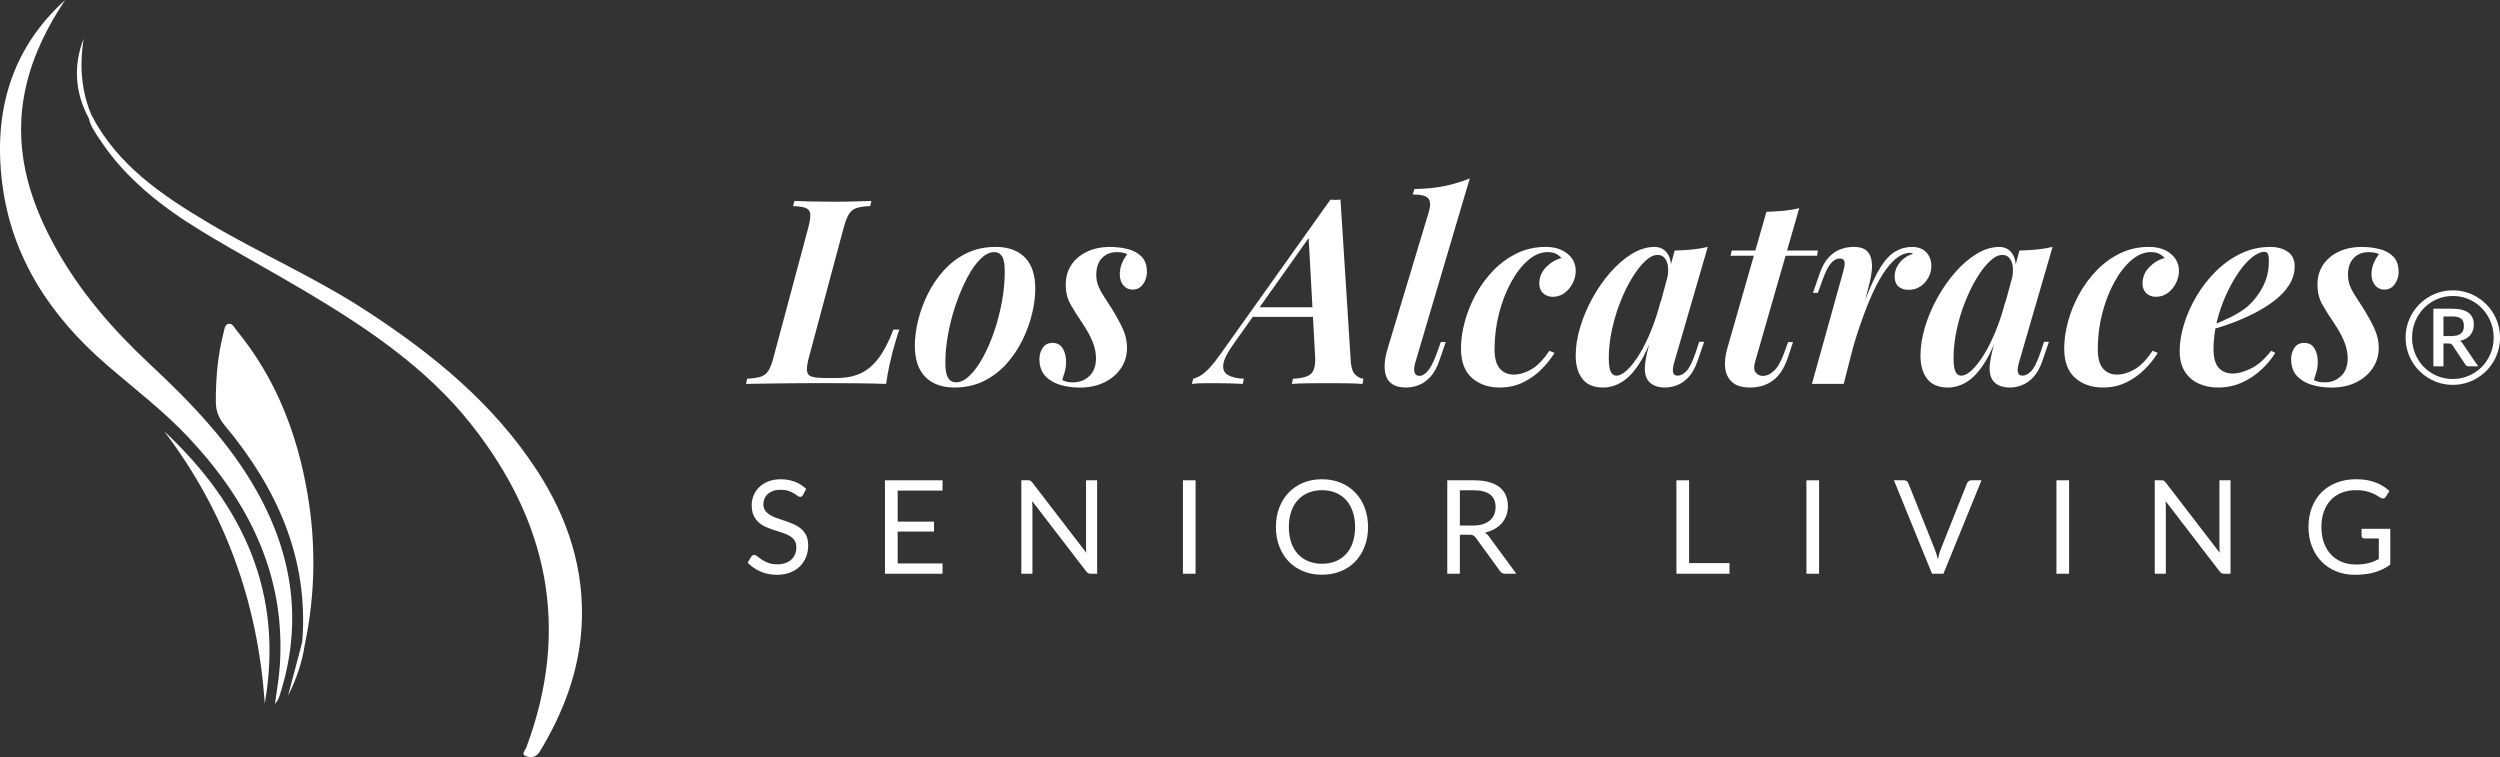
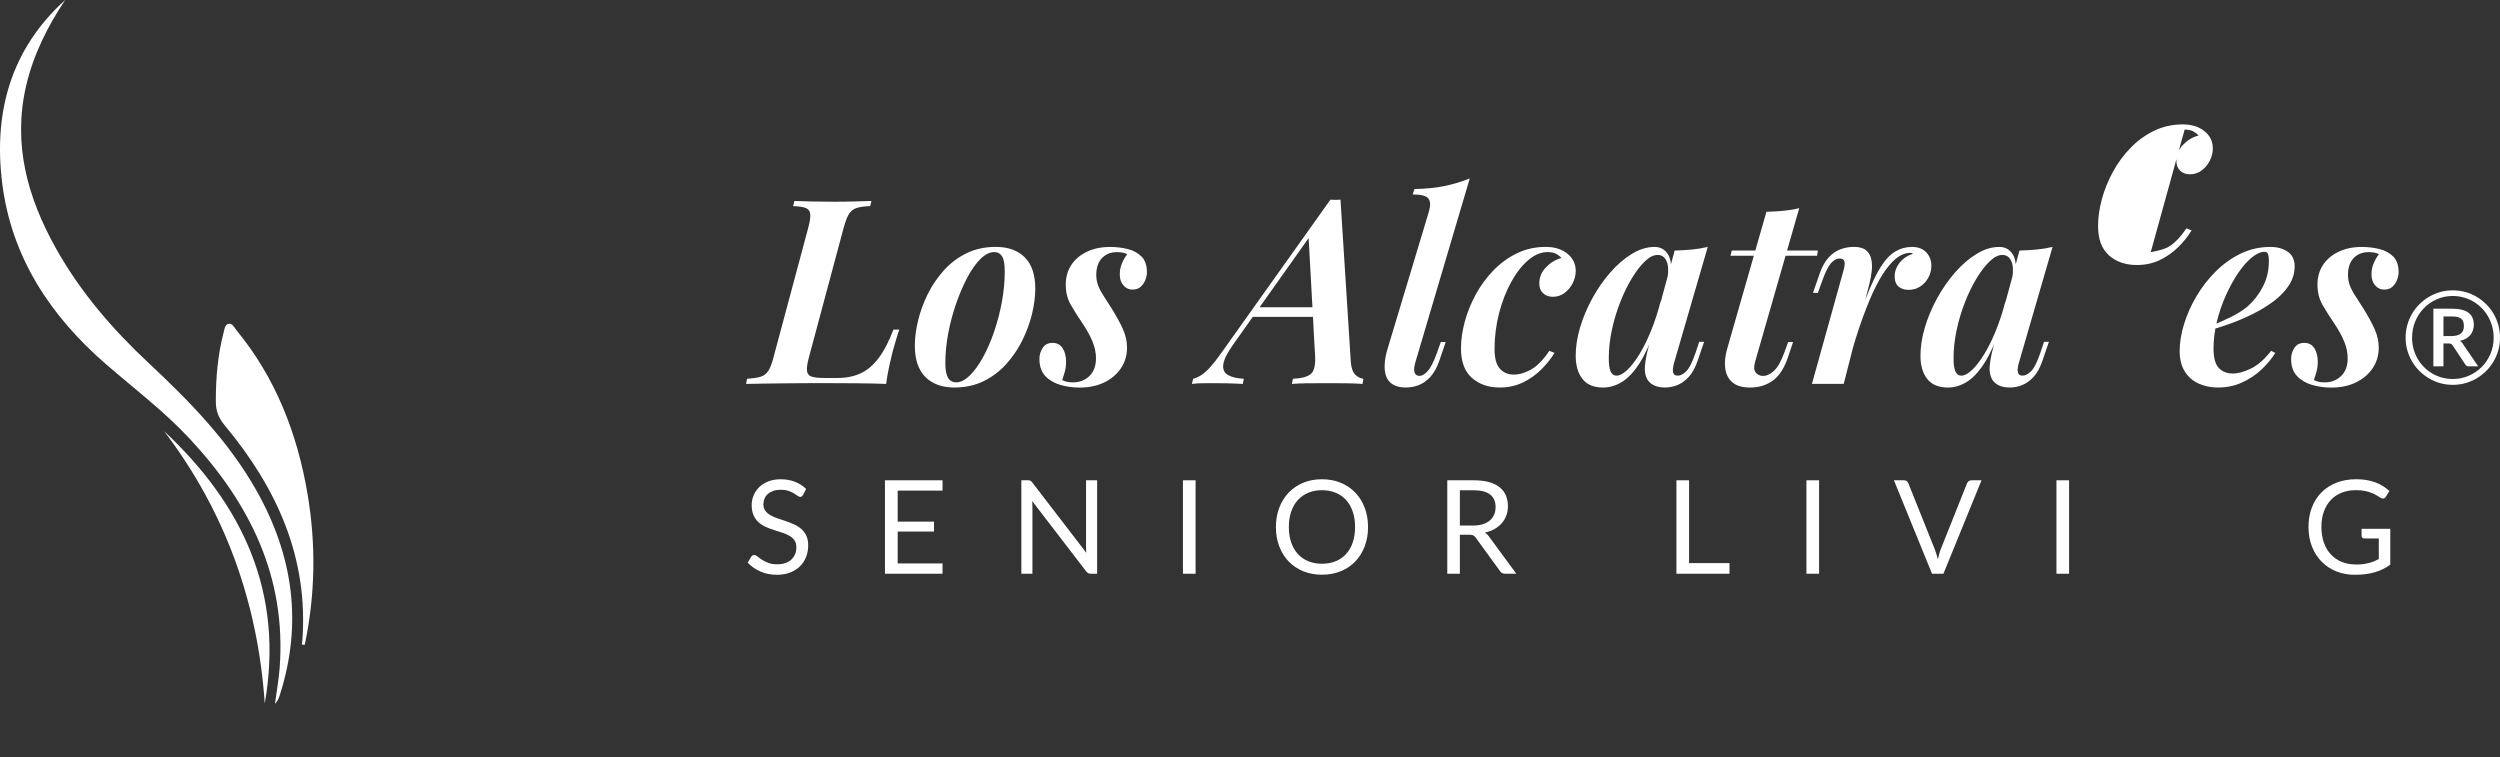
<svg xmlns="http://www.w3.org/2000/svg" id="uuid-a226fbff-82bc-4642-9b64-dfe7a32b98bb" data-name="Capa 2" viewBox="0 0 1320.86 400">
  <rect x="0" y="0" width="1320.86" height="400" fill="#333333" stroke="none" />
  <defs>
    <style>
      .uuid-92e06986-347c-457e-9b89-b70b0a84add9 {
        fill: #fff;
      }
    </style>
  </defs>
  <g id="uuid-3366c9c2-4643-4726-9a0a-f4f32450f077" data-name="Capa 1">
    <g>
-       <path class="uuid-92e06986-347c-457e-9b89-b70b0a84add9" d="M307.25,331.31c-1.41,23.84-9.77,45.49-22.07,65.79-2.01,3.32-4.91,3.29-7.47,2.35-2.47-.92-.2-3.09.32-4.45,23.49-62.7,11.59-119.57-29.28-171.04-23.49-29.6-54.53-50.45-86.66-69.6-18.36-10.95-37.24-21.06-55.49-32.18-21.1-12.85-40.44-27.87-54.17-48.92-2.17-3.32-4.6-6.59-5.45-10.63-7.31-13.59-8.39-27.63-2.82-42.17-2.14,13.88-1.35,27.45,4.24,40.48,13.7,26.34,37.12,42.18,61.63,56.75,27.2,16.16,56.34,28.85,82.93,46.14,35.29,22.92,67.53,49.04,90.78,84.77,16.36,25.14,25.32,52.49,23.53,82.72Z" />
      <path class="uuid-92e06986-347c-457e-9b89-b70b0a84add9" d="M34.43,0c-9.36,14.05-16.8,28.86-20.62,45.33-7.17,30.9.74,59.08,15.75,85.9,12.87,23,29.87,42.74,49.05,60.64,21.76,20.33,42.42,41.51,57.14,67.75,19.14,34.14,24.18,69.84,12.12,107.48-.53,1.66-1.14,3.3-2.59,4.78.84-6.35,2-12.67,2.48-19.04,3.6-48.02-15.79-87.03-47.67-121.19-13.45-14.42-29.14-26.27-43.97-39.12C26.69,167.02,6.06,136.01,1.16,96.78-3.5,59.48,5.6,26.07,34.43,0Z" />
      <path class="uuid-92e06986-347c-457e-9b89-b70b0a84add9" d="M159.69,339.18c3.54-44.3-13.4-81.35-41-114.49-3.21-3.86-4.66-7.6-4.66-12.59-.01-12.31.98-24.44,4.1-36.37.45-1.72.65-4.03,2.32-4.55,2.34-.73,3.3,1.85,4.5,3.3,20.76,25.29,32.15,54.66,37.55,86.59,4.5,26.58,4.09,53.1-1.46,79.51-1.23.28-1.88.02-1.34-1.4Z" />
      <path class="uuid-92e06986-347c-457e-9b89-b70b0a84add9" d="M86.68,227.77c41.8,39.07,63.44,85.6,53.2,143.91-3.61-53.23-20.83-101.39-53.2-143.91Z" />
-       <path class="uuid-92e06986-347c-457e-9b89-b70b0a84add9" d="M159.69,339.18c.45.47.9.93,1.34,1.4-1.35,9.52-4.58,18.44-8.85,27.03,2.5-9.47,5.01-18.95,7.51-28.42Z" />
      <path class="uuid-92e06986-347c-457e-9b89-b70b0a84add9" d="M475.15,174.16c-.55,1.46-1.09,3.14-1.64,5.05s-1.14,3.96-1.78,6.15c-.46,1.73-1.05,4.21-1.77,7.44-.73,3.23-1.32,6.58-1.78,10.04-4.64-.18-9.86-.29-15.63-.34-5.78-.04-10.95-.07-15.5-.07h-8.4c-3.41,0-7.1.02-11.06.07-3.96.05-7.97.09-12.02.14-4.05.05-7.85.12-11.4.2l.55-2.73c3.1-.18,5.51-.55,7.24-1.09,1.73-.55,3.09-1.64,4.1-3.28,1-1.64,1.91-4.1,2.73-7.37l18.16-67.73c.91-3.37,1.3-5.85,1.16-7.44-.14-1.59-.91-2.68-2.32-3.28-1.41-.59-3.67-.93-6.76-1.02l.68-2.73c2.19.09,5.14.18,8.88.27,3.73.09,7.69.14,11.88.14,3.73,0,7.35-.04,10.86-.14,3.5-.09,6.53-.18,9.08-.27l-.68,2.73c-3.1.09-5.51.43-7.24,1.02-1.73.59-3.07,1.69-4.03,3.28-.96,1.59-1.89,4.08-2.8,7.44l-18.16,67.73c-.91,3.28-1.3,5.73-1.16,7.37s.93,2.71,2.39,3.21c1.46.5,3.69.75,6.69.75h6.96c4.73,0,8.85-.82,12.36-2.46,3.5-1.64,6.67-4.32,9.49-8.06,2.82-3.73,5.42-8.74,7.78-15.02h3.14Z" />
      <path class="uuid-92e06986-347c-457e-9b89-b70b0a84add9" d="M483.35,182.62c0-4.1.57-8.51,1.71-13.25,1.14-4.73,2.84-9.4,5.12-14,2.27-4.6,5.12-8.78,8.53-12.56,3.41-3.78,7.4-6.78,11.95-9.01,4.55-2.23,9.7-3.35,15.43-3.35,6.56,0,11.68,1.84,15.36,5.53s5.53,9.22,5.53,16.59c0,4.1-.57,8.51-1.71,13.25-1.14,4.73-2.85,9.4-5.12,14-2.28,4.6-5.12,8.79-8.53,12.56-3.41,3.78-7.4,6.78-11.95,9.01-4.55,2.23-9.7,3.35-15.43,3.35-6.55,0-11.68-1.87-15.36-5.6-3.69-3.73-5.53-9.24-5.53-16.52ZM525.27,133.19c-2.37,0-4.78,1.21-7.24,3.62-2.46,2.41-4.78,5.69-6.96,9.83-2.19,4.14-4.17,8.76-5.94,13.86-1.77,5.1-3.16,10.36-4.17,15.77-1,5.42-1.5,10.58-1.5,15.5,0,3.64.48,6.26,1.43,7.85.96,1.59,2.39,2.39,4.3,2.39,2.27,0,4.64-1.18,7.1-3.55,2.46-2.37,4.8-5.58,7.03-9.63,2.23-4.05,4.21-8.6,5.94-13.66,1.73-5.05,3.09-10.31,4.1-15.77,1-5.46,1.5-10.79,1.5-15.98,0-3.82-.48-6.49-1.43-7.99s-2.34-2.25-4.17-2.25Z" />
      <path class="uuid-92e06986-347c-457e-9b89-b70b0a84add9" d="M561.18,200.79c.73.36,1.5.66,2.32.89.82.23,1.96.34,3.41.34,3.46,0,6.35-1.11,8.67-3.35,2.32-2.23,3.48-5.35,3.48-9.35,0-2.91-.61-5.87-1.84-8.88-1.23-3-3.07-6.33-5.53-9.97-2.18-3.19-4.16-6.33-5.94-9.42-1.78-3.09-2.66-6.64-2.66-10.65s.96-7.35,2.87-10.31c1.91-2.96,4.64-5.3,8.19-7.03,3.55-1.73,7.69-2.59,12.43-2.59,3.09,0,6.15.37,9.15,1.09,3,.73,5.46,2.05,7.37,3.96,1.91,1.91,2.87,4.69,2.87,8.33,0,1.28-.27,2.62-.82,4.03-.55,1.41-1.37,2.62-2.46,3.62-1.09,1-2.55,1.5-4.37,1.5-1.91,0-3.51-.75-4.78-2.25-1.28-1.5-1.91-3.43-1.91-5.8,0-2.09.39-4.05,1.16-5.87.77-1.82,1.71-3.41,2.8-4.78-1.28-.73-3.1-1.09-5.46-1.09-3.28,0-5.92,1.05-7.92,3.14-2,2.1-3,5.05-3,8.88,0,2,.34,3.89,1.02,5.67.68,1.78,1.64,3.6,2.87,5.46,1.23,1.87,2.62,4.03,4.16,6.49,2.55,4.1,4.55,7.76,6.01,10.99,1.46,3.23,2.19,6.53,2.19,9.9,0,4.01-1.07,7.6-3.21,10.79-2.14,3.19-5.08,5.69-8.81,7.51-3.73,1.82-8.1,2.73-13.11,2.73-3.55,0-6.94-.48-10.17-1.43-3.23-.96-5.87-2.53-7.92-4.71-2.05-2.18-3.07-5.19-3.07-9.01,0-2.09.57-4.03,1.71-5.8,1.14-1.78,2.89-2.66,5.26-2.66s4.14.96,5.33,2.87c1.18,1.91,1.78,4.28,1.78,7.1,0,2-.25,3.85-.75,5.53-.5,1.69-.93,3.07-1.3,4.17Z" />
      <path class="uuid-92e06986-347c-457e-9b89-b70b0a84add9" d="M716.24,198.12c-1.42-1.22-2.26-3.48-2.54-6.75l-5.46-85.89c-.81.08-1.7.13-2.65.13s-1.84-.05-2.67-.13l-57.63,80.97c-2.18,3.1-4.11,5.58-5.8,7.45-1.68,1.87-3.25,3.28-4.71,4.23-1.46.96-2.91,1.62-4.37,1.99l-.68,2.72c1.46-.18,2.91-.29,4.37-.34,1.46-.04,3.23-.06,5.32-.06,2.47,0,5.07.02,7.86.06,2.77.05,5.88.16,9.35.34l.55-2.72c-3.64-.19-6.45-.85-8.4-1.99-1.96-1.13-2.78-2.97-2.47-5.53.32-2.54,1.99-5.96,4.99-10.23l10.58-14.94h31.81l1.16,21.21c.19,4.65-.63,7.67-2.45,9.08-1.82,1.42-4.92,2.21-9.29,2.4l-.54,2.72c2-.18,4.73-.29,8.19-.34,3.47-.04,7.11-.06,10.92-.06,3.1,0,6.35.02,9.77.06,3.41.05,6.21.16,8.4.34l.54-2.72c-1.36-.09-2.75-.75-4.16-1.99ZM665.5,162.33l25.91-36.54,2.01,36.54h-27.92Z" />
      <path class="uuid-92e06986-347c-457e-9b89-b70b0a84add9" d="M747.85,191.23c-.73,2.46-.89,4.3-.48,5.53s1.3,1.84,2.66,1.84c1.27,0,2.66-.8,4.17-2.39,1.5-1.59,3.12-4.71,4.85-9.35l2.19-6.15h2.59l-3.41,9.97c-1.28,3.64-2.87,6.49-4.78,8.53-1.91,2.05-3.96,3.48-6.15,4.3-2.19.82-4.42,1.23-6.69,1.23-2.91,0-5.24-.55-6.96-1.64-1.73-1.09-2.91-2.59-3.55-4.51-.64-1.91-.87-4.12-.68-6.62.18-2.5.73-5.21,1.64-8.12l21.71-72.1c.91-3.09.82-5.37-.27-6.83-1.09-1.46-3.87-2.18-8.33-2.18l.96-2.87c5.92-.09,11.2-.61,15.84-1.57,4.64-.96,9.1-2.3,13.38-4.03l-28.68,96.95Z" />
      <path class="uuid-92e06986-347c-457e-9b89-b70b0a84add9" d="M817.63,133.19c-3.46,0-6.85,1.41-10.17,4.23-3.32,2.82-6.33,6.67-9.01,11.54-2.69,4.87-4.83,10.38-6.42,16.52-1.59,6.15-2.39,12.49-2.39,19.05,0,4.73.93,8.15,2.8,10.24,1.86,2.1,4.3,3.14,7.3,3.14s6.1-.91,9.29-2.73c3.19-1.82,6.37-5.1,9.56-9.83l2.73,1.09c-1.82,3-4.14,5.92-6.96,8.74s-6.08,5.12-9.76,6.9c-3.69,1.78-7.76,2.66-12.22,2.66-6.01,0-10.92-1.71-14.75-5.12-3.82-3.41-5.73-8.58-5.73-15.5,0-4.46.66-9.15,1.98-14.07,1.32-4.92,3.25-9.72,5.8-14.41,2.55-4.69,5.64-8.92,9.29-12.7,3.64-3.78,7.78-6.8,12.43-9.08,4.64-2.27,9.74-3.41,15.29-3.41,4.64,0,8.44,1.18,11.4,3.55,2.96,2.37,4.44,5.42,4.44,9.15,0,2.18-.53,4.32-1.57,6.42-1.05,2.1-2.48,3.82-4.3,5.19-1.82,1.37-3.92,2.05-6.28,2.05-2.09,0-3.8-.64-5.12-1.91-1.32-1.27-1.98-2.96-1.98-5.05,0-3.37,1.21-6.28,3.62-8.74,2.41-2.46,5.12-4.05,8.12-4.78-.82-.91-1.8-1.66-2.94-2.25-1.14-.59-2.62-.89-4.44-.89Z" />
      <path class="uuid-92e06986-347c-457e-9b89-b70b0a84add9" d="M854.09,198.47c1.64,0,3.5-.98,5.6-2.94,2.09-1.96,4.23-4.71,6.42-8.26,2.19-3.55,4.28-7.78,6.28-12.7,2-4.92,3.73-10.29,5.19-16.11l-2.87,14.75c-2.64,7.74-5.44,13.93-8.4,18.57-2.96,4.64-6.06,7.97-9.29,9.97-3.23,2-6.58,3-10.04,3-4.92,0-8.56-1.53-10.92-4.57-2.37-3.05-3.55-7.12-3.55-12.22,0-4.73.77-9.72,2.32-14.95,1.55-5.23,3.71-10.38,6.49-15.43,2.78-5.05,5.94-9.6,9.49-13.66,3.55-4.05,7.33-7.31,11.33-9.76,4-2.46,8.01-3.69,12.02-3.69,3.09,0,5.46,1.3,7.1,3.89,1.64,2.59,2.05,6.53,1.23,11.81l-1.5.82c.64-3.82.48-6.83-.48-9.01-.96-2.18-2.53-3.28-4.71-3.28s-4.3,1.09-6.62,3.28c-2.32,2.19-4.62,5.14-6.9,8.88-2.28,3.73-4.35,7.97-6.21,12.7-1.87,4.73-3.34,9.65-4.44,14.75-1.09,5.1-1.64,10.06-1.64,14.88,0,3.37.34,5.76,1.02,7.17.68,1.41,1.71,2.12,3.07,2.12ZM884.81,132.37c3.28-.09,6.35-.27,9.22-.55,2.87-.27,5.62-.73,8.26-1.37l-17.62,60.63c-.36,1.09-.61,2.21-.75,3.35-.14,1.14-.05,2.1.27,2.87.32.77,1.07,1.16,2.25,1.16,1.45,0,2.96-.77,4.51-2.32,1.55-1.55,3.14-4.69,4.78-9.42l2.05-6.15h2.59l-3.41,9.97c-1.28,3.73-2.87,6.62-4.78,8.67-1.91,2.05-3.94,3.48-6.08,4.3-2.14.82-4.26,1.23-6.35,1.23-4.37,0-7.47-1.37-9.29-4.1-1.18-2-1.64-4.46-1.37-7.37.27-2.91.86-6.05,1.77-9.42l13.93-51.48Z" />
      <path class="uuid-92e06986-347c-457e-9b89-b70b0a84add9" d="M927.28,191.23c-.73,2.55-.61,4.42.34,5.6.96,1.18,2.25,1.78,3.89,1.78,1.91,0,3.85-.91,5.8-2.73,1.96-1.82,3.76-5.01,5.39-9.56l2.05-5.6h2.59l-2.73,8.19c-1.91,5.65-4.55,9.7-7.92,12.15-3.37,2.46-7.37,3.69-12.02,3.69-4.1,0-7.22-.91-9.35-2.73-2.14-1.82-3.41-4.3-3.82-7.44-.41-3.14-.02-6.71,1.16-10.72l20.62-71.96c3.28-.09,6.35-.27,9.22-.55s5.57-.73,8.12-1.37l-23.35,81.25ZM960.46,132.37l-.41,2.73h-45.75l.68-2.73h45.47Z" />
      <path class="uuid-92e06986-347c-457e-9b89-b70b0a84add9" d="M974.12,202.83h-16.8l16.39-58.86c.82-2.73,1.09-4.64.82-5.74-.27-1.09-1.09-1.64-2.46-1.64-1.73,0-3.32.87-4.78,2.59-1.46,1.73-2.96,4.78-4.51,9.15l-2.32,6.42h-2.59l3.55-10.24c1.27-3.64,2.87-6.49,4.78-8.53,1.91-2.05,4-3.48,6.28-4.3,2.27-.82,4.6-1.23,6.96-1.23,2.91,0,5.07.59,6.49,1.78,1.41,1.18,2.32,2.73,2.73,4.64.41,1.91.5,3.98.27,6.21-.23,2.23-.61,4.39-1.16,6.49l-13.66,53.26ZM1009.08,133.6c-2,0-4.05.71-6.15,2.12-2.1,1.41-4.28,3.67-6.55,6.76-2.28,3.1-4.57,7.17-6.9,12.22s-4.71,11.2-7.17,18.44c-2.46,7.24-4.92,15.77-7.37,25.6l3.28-18.16c2.82-9.56,5.48-17.55,7.99-23.97,2.5-6.42,4.96-11.56,7.37-15.43,2.41-3.87,4.98-6.62,7.72-8.26s5.69-2.46,8.88-2.46,5.8.96,7.58,2.87,2.66,4.28,2.66,7.1c0,2.28-.55,4.39-1.64,6.35-1.09,1.96-2.53,3.51-4.3,4.64-1.78,1.14-3.8,1.71-6.08,1.71s-4.07-.59-5.39-1.78c-1.32-1.18-1.98-2.91-1.98-5.19,0-2,.45-3.82,1.37-5.46.91-1.64,2.09-3.03,3.55-4.17,1.45-1.14,3.05-1.93,4.78-2.39-.18-.18-.41-.32-.68-.41-.27-.09-.59-.14-.96-.14Z" />
      <path class="uuid-92e06986-347c-457e-9b89-b70b0a84add9" d="M1036.25,198.47c1.64,0,3.5-.98,5.6-2.94,2.09-1.96,4.23-4.71,6.42-8.26s4.28-7.78,6.28-12.7c2-4.92,3.73-10.29,5.19-16.11l-2.87,14.75c-2.64,7.74-5.44,13.93-8.4,18.57-2.96,4.64-6.06,7.97-9.29,9.97-3.23,2-6.58,3-10.04,3-4.92,0-8.56-1.53-10.92-4.57-2.37-3.05-3.55-7.12-3.55-12.22,0-4.73.77-9.72,2.32-14.95,1.55-5.23,3.71-10.38,6.49-15.43,2.78-5.05,5.94-9.6,9.49-13.66,3.55-4.05,7.33-7.31,11.33-9.76,4-2.46,8.01-3.69,12.02-3.69,3.09,0,5.46,1.3,7.1,3.89,1.64,2.59,2.05,6.53,1.23,11.81l-1.5.82c.64-3.82.48-6.83-.48-9.01-.96-2.18-2.53-3.28-4.71-3.28s-4.3,1.09-6.62,3.28c-2.32,2.19-4.62,5.14-6.9,8.88-2.28,3.73-4.35,7.97-6.21,12.7-1.87,4.73-3.34,9.65-4.44,14.75-1.09,5.1-1.64,10.06-1.64,14.88,0,3.37.34,5.76,1.02,7.17.68,1.41,1.71,2.12,3.07,2.12ZM1066.98,132.37c3.28-.09,6.35-.27,9.22-.55,2.87-.27,5.62-.73,8.26-1.37l-17.62,60.63c-.36,1.09-.61,2.21-.75,3.35-.14,1.14-.05,2.1.27,2.87.32.77,1.07,1.16,2.25,1.16,1.45,0,2.96-.77,4.51-2.32,1.55-1.55,3.14-4.69,4.78-9.42l2.05-6.15h2.59l-3.41,9.97c-1.28,3.73-2.87,6.62-4.78,8.67-1.91,2.05-3.94,3.48-6.08,4.3-2.14.82-4.26,1.23-6.35,1.23-4.37,0-7.47-1.37-9.29-4.1-1.18-2-1.64-4.46-1.37-7.37.27-2.91.86-6.05,1.77-9.42l13.93-51.48Z" />
-       <path class="uuid-92e06986-347c-457e-9b89-b70b0a84add9" d="M1136.34,133.19c-3.46,0-6.85,1.41-10.17,4.23-3.32,2.82-6.33,6.67-9.01,11.54-2.69,4.87-4.83,10.38-6.42,16.52-1.59,6.15-2.39,12.49-2.39,19.05,0,4.73.93,8.15,2.8,10.24,1.86,2.1,4.3,3.14,7.3,3.14s6.1-.91,9.29-2.73c3.19-1.82,6.37-5.1,9.56-9.83l2.73,1.09c-1.82,3-4.14,5.92-6.96,8.74s-6.08,5.12-9.76,6.9c-3.69,1.78-7.76,2.66-12.22,2.66-6.01,0-10.92-1.71-14.75-5.12-3.82-3.41-5.73-8.58-5.73-15.5,0-4.46.66-9.15,1.98-14.07,1.32-4.92,3.25-9.72,5.8-14.41,2.55-4.69,5.64-8.92,9.29-12.7,3.64-3.78,7.78-6.8,12.43-9.08,4.64-2.27,9.74-3.41,15.29-3.41,4.64,0,8.44,1.18,11.4,3.55,2.96,2.37,4.44,5.42,4.44,9.15,0,2.18-.53,4.32-1.57,6.42-1.05,2.1-2.48,3.82-4.3,5.19-1.82,1.37-3.92,2.05-6.28,2.05-2.09,0-3.8-.64-5.12-1.91-1.32-1.27-1.98-2.96-1.98-5.05,0-3.37,1.21-6.28,3.62-8.74,2.41-2.46,5.12-4.05,8.12-4.78-.82-.91-1.8-1.66-2.94-2.25-1.14-.59-2.62-.89-4.44-.89Z" />
+       <path class="uuid-92e06986-347c-457e-9b89-b70b0a84add9" d="M1136.34,133.19s6.1-.91,9.29-2.73c3.19-1.82,6.37-5.1,9.56-9.83l2.73,1.09c-1.82,3-4.14,5.92-6.96,8.74s-6.08,5.12-9.76,6.9c-3.69,1.78-7.76,2.66-12.22,2.66-6.01,0-10.92-1.71-14.75-5.12-3.82-3.41-5.73-8.58-5.73-15.5,0-4.46.66-9.15,1.98-14.07,1.32-4.92,3.25-9.72,5.8-14.41,2.55-4.69,5.64-8.92,9.29-12.7,3.64-3.78,7.78-6.8,12.43-9.08,4.64-2.27,9.74-3.41,15.29-3.41,4.64,0,8.44,1.18,11.4,3.55,2.96,2.37,4.44,5.42,4.44,9.15,0,2.18-.53,4.32-1.57,6.42-1.05,2.1-2.48,3.82-4.3,5.19-1.82,1.37-3.92,2.05-6.28,2.05-2.09,0-3.8-.64-5.12-1.91-1.32-1.27-1.98-2.96-1.98-5.05,0-3.37,1.21-6.28,3.62-8.74,2.41-2.46,5.12-4.05,8.12-4.78-.82-.91-1.8-1.66-2.94-2.25-1.14-.59-2.62-.89-4.44-.89Z" />
      <path class="uuid-92e06986-347c-457e-9b89-b70b0a84add9" d="M1166.52,172.79c4.28-1.64,8.21-3.35,11.81-5.12,3.6-1.78,6.62-3.66,9.08-5.67,3.37-3,6.1-6.53,8.19-10.58,2.09-4.05,3.14-8.49,3.14-13.31,0-2.09-.18-3.46-.55-4.1-.36-.64-.91-.96-1.64-.96-2.1,0-4.37,1-6.83,3-2.46,2-4.87,4.76-7.24,8.26-2.37,3.51-4.53,7.44-6.49,11.81-1.96,4.37-3.53,8.97-4.71,13.79-1.18,4.83-1.78,9.61-1.78,14.34s.93,8.22,2.8,10.17c1.87,1.96,4.35,2.94,7.44,2.94,2.64,0,5.78-.86,9.42-2.59,3.64-1.73,7.24-4.87,10.79-9.42l2.19,1.09c-1.82,3-4.23,5.92-7.24,8.74-3,2.82-6.44,5.12-10.31,6.9-3.87,1.78-8.12,2.66-12.77,2.66-3.82,0-7.28-.73-10.38-2.18-3.1-1.46-5.51-3.62-7.24-6.49-1.73-2.87-2.59-6.4-2.59-10.58,0-4.46.77-9.22,2.32-14.27,1.55-5.05,3.76-9.99,6.62-14.82,2.87-4.82,6.28-9.19,10.24-13.11,3.96-3.91,8.35-7.03,13.18-9.35,4.82-2.32,10.01-3.48,15.57-3.48,3.64,0,6.69.84,9.15,2.53,2.46,1.69,3.69,4.26,3.69,7.72s-1,6.87-3,9.97c-2,3.1-4.71,5.92-8.12,8.47-3.41,2.55-7.15,4.83-11.2,6.83-4.05,2-8.12,3.73-12.22,5.19-4.1,1.46-7.92,2.64-11.47,3.55l.14-1.91Z" />
      <path class="uuid-92e06986-347c-457e-9b89-b70b0a84add9" d="M1222.51,200.79c.73.36,1.5.66,2.32.89.82.23,1.96.34,3.41.34,3.46,0,6.35-1.11,8.67-3.35,2.32-2.23,3.48-5.35,3.48-9.35,0-2.91-.61-5.87-1.84-8.88-1.23-3-3.07-6.33-5.53-9.97-2.18-3.19-4.16-6.33-5.94-9.42-1.78-3.09-2.66-6.64-2.66-10.65s.96-7.35,2.87-10.31c1.91-2.96,4.64-5.3,8.19-7.03,3.55-1.73,7.69-2.59,12.43-2.59,3.09,0,6.15.37,9.15,1.09,3,.73,5.46,2.05,7.37,3.96,1.91,1.91,2.87,4.69,2.87,8.33,0,1.28-.27,2.62-.82,4.03-.55,1.41-1.37,2.62-2.46,3.62-1.09,1-2.55,1.5-4.37,1.5-1.91,0-3.51-.75-4.78-2.25-1.28-1.5-1.91-3.43-1.91-5.8,0-2.09.39-4.05,1.16-5.87.77-1.82,1.71-3.41,2.8-4.78-1.28-.73-3.1-1.09-5.46-1.09-3.28,0-5.92,1.05-7.92,3.14-2,2.1-3,5.05-3,8.88,0,2,.34,3.89,1.02,5.67.68,1.78,1.64,3.6,2.87,5.46,1.23,1.87,2.62,4.03,4.16,6.49,2.55,4.1,4.55,7.76,6.01,10.99,1.46,3.23,2.19,6.53,2.19,9.9,0,4.01-1.07,7.6-3.21,10.79-2.14,3.19-5.08,5.69-8.81,7.51-3.73,1.82-8.1,2.73-13.11,2.73-3.55,0-6.94-.48-10.17-1.43-3.23-.96-5.87-2.53-7.92-4.71-2.05-2.18-3.07-5.19-3.07-9.01,0-2.09.57-4.03,1.71-5.8,1.14-1.78,2.89-2.66,5.26-2.66s4.14.96,5.33,2.87c1.18,1.91,1.78,4.28,1.78,7.1,0,2-.25,3.85-.75,5.53-.5,1.69-.93,3.07-1.3,4.17Z" />
      <path class="uuid-92e06986-347c-457e-9b89-b70b0a84add9" d="M1270.99,178.39c0-2.3.29-4.51.89-6.64.59-2.13,1.43-4.12,2.51-5.97,1.08-1.85,2.38-3.54,3.91-5.05,1.52-1.51,3.21-2.82,5.05-3.91,1.84-1.09,3.82-1.93,5.94-2.53,2.12-.59,4.32-.89,6.62-.89s4.51.3,6.64.89c2.13.59,4.11,1.43,5.96,2.53,1.84,1.09,3.53,2.4,5.05,3.91,1.52,1.51,2.83,3.2,3.91,5.05,1.08,1.86,1.92,3.85,2.51,5.97.59,2.13.89,4.34.89,6.64s-.3,4.48-.89,6.61c-.59,2.13-1.43,4.11-2.51,5.96-1.08,1.84-2.38,3.52-3.91,5.04-1.53,1.51-3.21,2.82-5.05,3.91s-3.83,1.93-5.96,2.53c-2.13.59-4.34.89-6.64.89s-4.51-.3-6.62-.89c-2.12-.59-4.1-1.43-5.94-2.53s-3.53-2.4-5.05-3.91c-1.53-1.51-2.83-3.19-3.91-5.04-1.08-1.84-1.92-3.82-2.51-5.94-.59-2.12-.89-4.32-.89-6.62ZM1274.4,178.39c0,2.03.25,3.97.75,5.84.5,1.87,1.22,3.61,2.15,5.24.93,1.63,2.05,3.1,3.34,4.42,1.3,1.32,2.74,2.45,4.34,3.4,1.59.94,3.31,1.67,5.16,2.18s3.77.77,5.77.77c3,0,5.82-.57,8.45-1.71,2.63-1.14,4.92-2.69,6.86-4.66,1.95-1.97,3.48-4.28,4.61-6.93,1.13-2.65,1.69-5.5,1.69-8.55,0-2.03-.26-3.98-.77-5.87-.51-1.89-1.23-3.65-2.17-5.27-.93-1.63-2.05-3.11-3.36-4.45-1.31-1.34-2.76-2.49-4.35-3.43-1.59-.94-3.32-1.68-5.17-2.2-1.86-.52-3.78-.79-5.79-.79-3,0-5.81.57-8.43,1.72-2.62,1.15-4.89,2.72-6.83,4.71-1.94,1.99-3.46,4.32-4.57,7-1.11,2.68-1.67,5.54-1.67,8.59ZM1290.99,181.46v12.09h-5.33v-30.45h9.83c3.91,0,6.82.71,8.71,2.13s2.83,3.52,2.83,6.3c0,2.14-.61,3.96-1.83,5.46s-3.03,2.54-5.45,3.11c.39.23.72.51,1.01.85.28.34.55.74.8,1.2l7.78,11.4h-5.05c-.75,0-1.31-.28-1.67-.85l-6.86-10.31c-.2-.3-.45-.52-.73-.68-.28-.16-.72-.24-1.31-.24h-2.73ZM1290.99,177.57h3.96c1.25,0,2.32-.12,3.19-.36.88-.24,1.58-.59,2.12-1.04.53-.45.92-1.01,1.16-1.67.24-.66.36-1.42.36-2.29s-.11-1.58-.32-2.22c-.22-.64-.57-1.16-1.06-1.57-.49-.41-1.13-.72-1.93-.92-.8-.2-1.79-.31-2.97-.31h-4.51v10.38Z" />
      <path class="uuid-92e06986-347c-457e-9b89-b70b0a84add9" d="M424.28,261.48c-.21.34-.42.6-.65.78-.23.17-.53.26-.9.26-.39,0-.84-.2-1.36-.59-.52-.39-1.17-.82-1.96-1.29-.79-.47-1.75-.9-2.86-1.29-1.11-.39-2.46-.59-4.05-.59-1.49,0-2.81.2-3.96.6-1.15.4-2.11.95-2.88,1.64-.77.69-1.35,1.5-1.74,2.43-.39.93-.59,1.94-.59,3.01,0,1.38.34,2.52,1.02,3.43.68.91,1.57,1.68,2.69,2.33,1.11.64,2.38,1.2,3.79,1.67,1.41.47,2.86.96,4.34,1.46,1.48.51,2.93,1.07,4.34,1.71,1.41.63,2.68,1.43,3.79,2.39s2.01,2.15,2.69,3.55c.68,1.4,1.02,3.12,1.02,5.17,0,2.16-.37,4.19-1.1,6.08-.74,1.89-1.81,3.54-3.22,4.94-1.41,1.4-3.15,2.5-5.2,3.31-2.06.8-4.39,1.21-7.01,1.21-3.19,0-6.1-.58-8.73-1.74-2.63-1.16-4.87-2.73-6.73-4.7l1.93-3.17c.18-.25.41-.46.67-.64.26-.17.56-.26.88-.26.48,0,1.03.26,1.65.77s1.39,1.09,2.33,1.71c.93.62,2.06,1.19,3.38,1.71,1.32.52,2.93.77,4.84.77,1.59,0,3-.22,4.24-.65,1.24-.44,2.29-1.05,3.15-1.84.86-.79,1.52-1.74,1.98-2.84s.69-2.33.69-3.69c0-1.49-.34-2.72-1.02-3.67-.68-.95-1.57-1.75-2.67-2.39-1.1-.64-2.36-1.19-3.77-1.64-1.41-.45-2.86-.91-4.34-1.38-1.48-.47-2.93-1.02-4.34-1.64-1.41-.62-2.67-1.42-3.77-2.41-1.1-.99-1.99-2.22-2.67-3.7-.68-1.48-1.02-3.31-1.02-5.5,0-1.74.34-3.43,1.02-5.06.68-1.63,1.66-3.08,2.95-4.34,1.29-1.26,2.88-2.27,4.77-3.03,1.9-.76,4.07-1.14,6.53-1.14,2.76,0,5.27.44,7.54,1.31s4.26,2.14,5.96,3.79l-1.62,3.17Z" />
      <path class="uuid-92e06986-347c-457e-9b89-b70b0a84add9" d="M497.98,253.76v5.44h-23.7v16.4h19.19v5.24h-19.19v16.85h23.7v5.44h-30.42v-49.37h30.42Z" />
      <path class="uuid-92e06986-347c-457e-9b89-b70b0a84add9" d="M544.4,253.98c.29.15.61.45.98.91l28.59,37.21c-.07-.6-.11-1.18-.14-1.74-.02-.56-.03-1.11-.03-1.64v-34.97h5.86v49.37h-3.38c-.53,0-.97-.09-1.33-.28-.36-.18-.71-.49-1.05-.93l-28.56-37.17c.05.57.08,1.14.1,1.69s.04,1.06.04,1.52v35.17h-5.86v-49.37h3.44c.6,0,1.04.08,1.33.22Z" />
      <path class="uuid-92e06986-347c-457e-9b89-b70b0a84add9" d="M631.68,303.13h-6.68v-49.37h6.68v49.37Z" />
      <path class="uuid-92e06986-347c-457e-9b89-b70b0a84add9" d="M722.8,278.46c0,3.7-.59,7.09-1.76,10.18-1.17,3.09-2.83,5.75-4.96,7.98-2.14,2.23-4.7,3.96-7.7,5.18-3,1.23-6.31,1.84-9.94,1.84s-6.94-.61-9.92-1.84c-2.99-1.23-5.55-2.96-7.68-5.18-2.14-2.23-3.79-4.89-4.96-7.98-1.17-3.09-1.76-6.48-1.76-10.18s.59-7.09,1.76-10.18c1.17-3.09,2.83-5.75,4.96-7.99,2.14-2.24,4.7-3.98,7.68-5.22,2.99-1.24,6.29-1.86,9.92-1.86s6.94.62,9.94,1.86c3,1.24,5.56,2.98,7.7,5.22,2.14,2.24,3.79,4.9,4.96,7.99,1.17,3.09,1.76,6.48,1.76,10.18ZM715.95,278.46c0-3.03-.41-5.75-1.24-8.17-.83-2.41-2-4.45-3.51-6.12-1.52-1.67-3.35-2.95-5.51-3.84-2.16-.9-4.57-1.34-7.23-1.34s-5.04.45-7.2,1.34c-2.16.9-4,2.18-5.53,3.84-1.53,1.67-2.7,3.7-3.53,6.12-.83,2.41-1.24,5.13-1.24,8.17s.41,5.75,1.24,8.15c.83,2.4,2,4.43,3.53,6.1,1.53,1.67,3.37,2.94,5.53,3.82,2.16.88,4.56,1.33,7.2,1.33s5.07-.44,7.23-1.33c2.16-.88,4-2.16,5.51-3.82,1.52-1.67,2.69-3.7,3.51-6.1.83-2.4,1.24-5.12,1.24-8.15Z" />
      <path class="uuid-92e06986-347c-457e-9b89-b70b0a84add9" d="M771.31,282.53v20.6h-6.65v-49.37h13.95c3.12,0,5.82.32,8.1.95,2.27.63,4.15,1.55,5.63,2.74,1.48,1.19,2.58,2.64,3.29,4.32.71,1.69,1.07,3.58,1.07,5.67,0,1.75-.28,3.38-.83,4.89-.55,1.52-1.35,2.88-2.4,4.08s-2.32,2.23-3.82,3.08c-1.5.85-3.21,1.49-5.12,1.93.83.48,1.56,1.18,2.2,2.1l14.4,19.6h-5.93c-1.22,0-2.11-.47-2.69-1.41l-12.82-17.64c-.39-.55-.82-.95-1.27-1.19-.46-.24-1.15-.36-2.07-.36h-5.06ZM771.31,277.67h6.99c1.95,0,3.67-.24,5.15-.71,1.48-.47,2.72-1.14,3.72-2,1-.86,1.75-1.89,2.26-3.08.5-1.19.76-2.52.76-3.96,0-2.94-.97-5.16-2.91-6.65s-4.83-2.24-8.66-2.24h-7.3v18.64Z" />
      <path class="uuid-92e06986-347c-457e-9b89-b70b0a84add9" d="M892.41,297.51h21.36v5.62h-28.04v-49.37h6.68v43.75Z" />
      <path class="uuid-92e06986-347c-457e-9b89-b70b0a84add9" d="M961.1,303.13h-6.68v-49.37h6.68v49.37Z" />
      <path class="uuid-92e06986-347c-457e-9b89-b70b0a84add9" d="M1000.65,253.76h5.34c.6,0,1.08.15,1.45.45.37.3.64.68.83,1.14l13.95,34.83c.32.78.61,1.63.88,2.55.26.92.52,1.87.78,2.86.21-.99.43-1.94.67-2.86.24-.92.52-1.77.84-2.55l13.88-34.83c.16-.39.44-.75.83-1.09.39-.33.87-.5,1.45-.5h5.37l-20.12,49.37h-6.03l-20.12-49.37Z" />
      <path class="uuid-92e06986-347c-457e-9b89-b70b0a84add9" d="M1093.19,303.13h-6.68v-49.37h6.68v49.37Z" />
-       <path class="uuid-92e06986-347c-457e-9b89-b70b0a84add9" d="M1143.23,253.98c.29.15.61.45.98.91l28.59,37.21c-.07-.6-.11-1.18-.14-1.74-.02-.56-.03-1.11-.03-1.64v-34.97h5.86v49.37h-3.38c-.53,0-.97-.09-1.33-.28-.36-.18-.71-.49-1.05-.93l-28.56-37.17c.05.57.08,1.14.1,1.69s.04,1.06.04,1.52v35.17h-5.86v-49.37h3.44c.6,0,1.04.08,1.33.22Z" />
      <path class="uuid-92e06986-347c-457e-9b89-b70b0a84add9" d="M1244.6,298.27c1.33,0,2.55-.06,3.67-.19,1.11-.13,2.16-.32,3.15-.57.99-.25,1.92-.56,2.79-.91.87-.36,1.74-.76,2.62-1.22v-10.89h-7.65c-.44,0-.79-.13-1.05-.38-.26-.25-.4-.56-.4-.93v-3.79h15.16v18.95c-1.24.9-2.53,1.68-3.88,2.34-1.34.67-2.78,1.22-4.31,1.67-1.53.45-3.16.78-4.91,1s-3.64.33-5.68.33c-3.58,0-6.87-.61-9.85-1.84-2.99-1.23-5.56-2.95-7.72-5.17-2.16-2.22-3.84-4.87-5.05-7.98s-1.81-6.51-1.81-10.23.59-7.2,1.77-10.3c1.18-3.1,2.87-5.76,5.06-7.98,2.19-2.22,4.85-3.93,7.96-5.15,3.11-1.22,6.6-1.83,10.46-1.83,1.95,0,3.77.14,5.44.43,1.68.29,3.23.7,4.67,1.24,1.44.54,2.76,1.19,3.98,1.96,1.22.77,2.35,1.64,3.41,2.6l-1.9,3.03c-.39.62-.9.93-1.52.93-.37,0-.77-.13-1.21-.38-.57-.32-1.22-.71-1.93-1.17s-1.58-.9-2.6-1.33c-1.02-.42-2.23-.79-3.62-1.09-1.39-.3-3.04-.45-4.94-.45-2.78,0-5.29.45-7.54,1.36-2.25.91-4.17,2.2-5.75,3.89-1.58,1.69-2.8,3.73-3.65,6.13-.85,2.4-1.27,5.09-1.27,8.08s.44,5.91,1.33,8.35c.88,2.45,2.13,4.52,3.74,6.22,1.61,1.7,3.51,3,5.72,3.89s4.64,1.34,7.3,1.34Z" />
    </g>
  </g>
</svg>